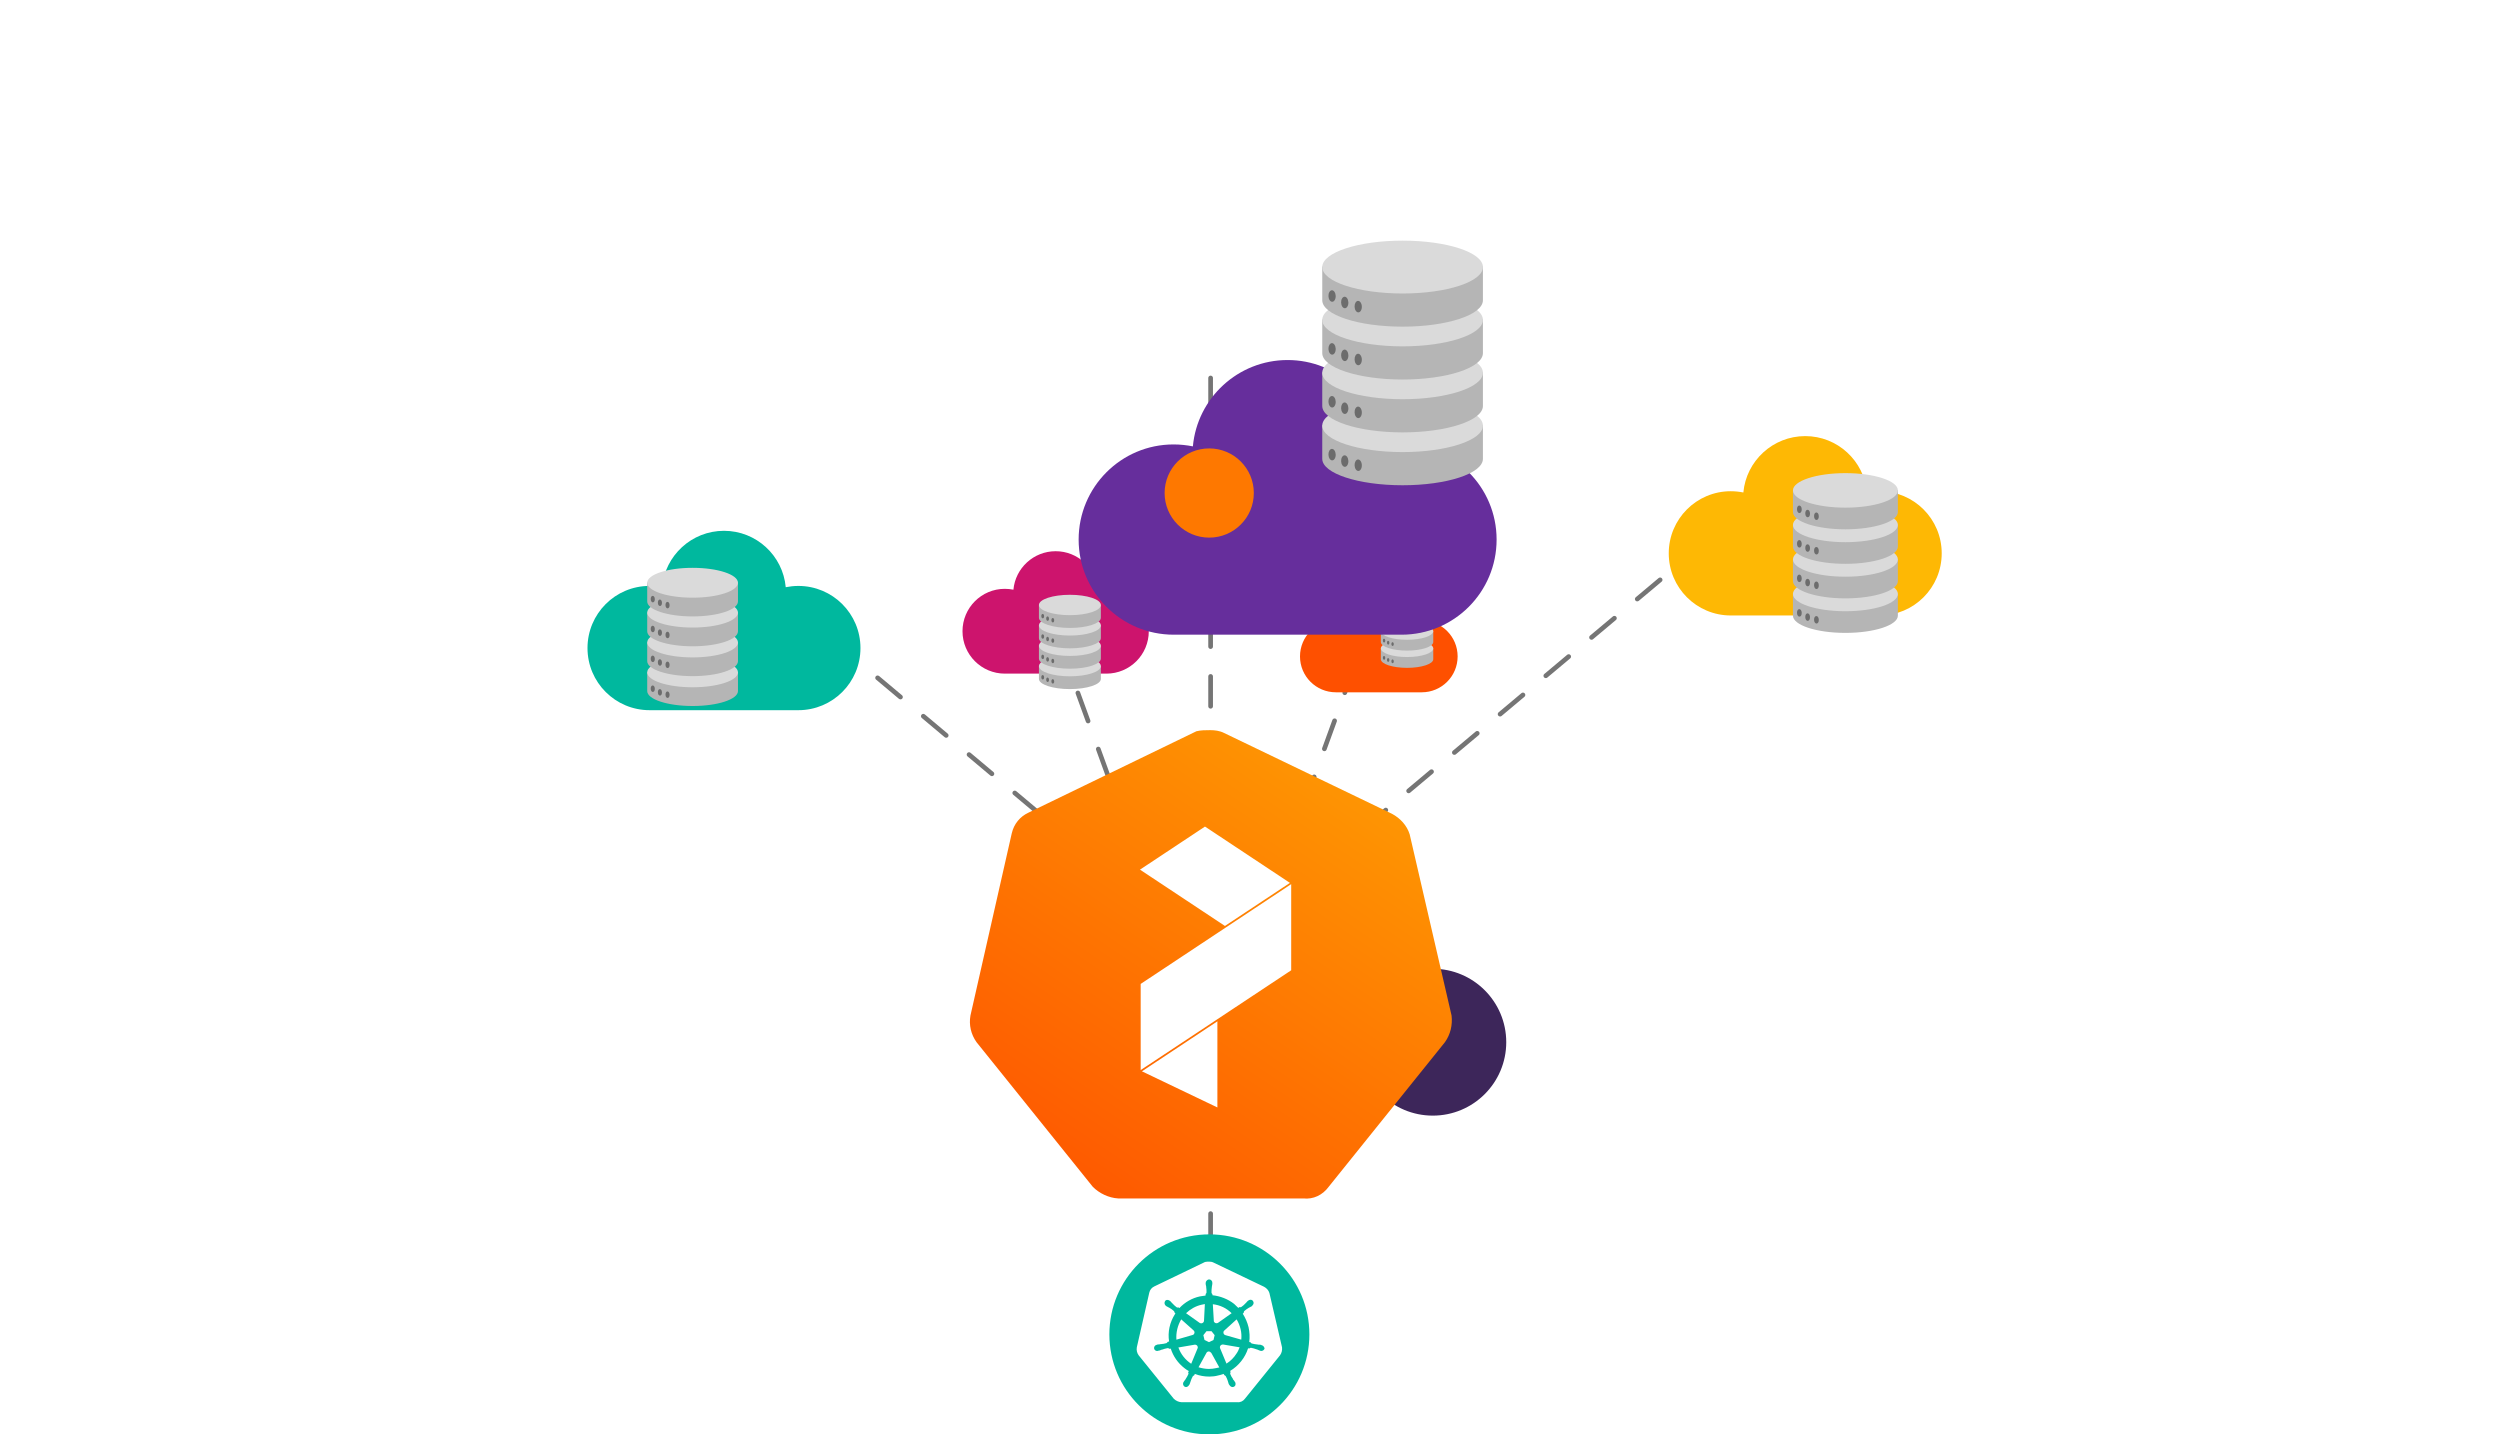
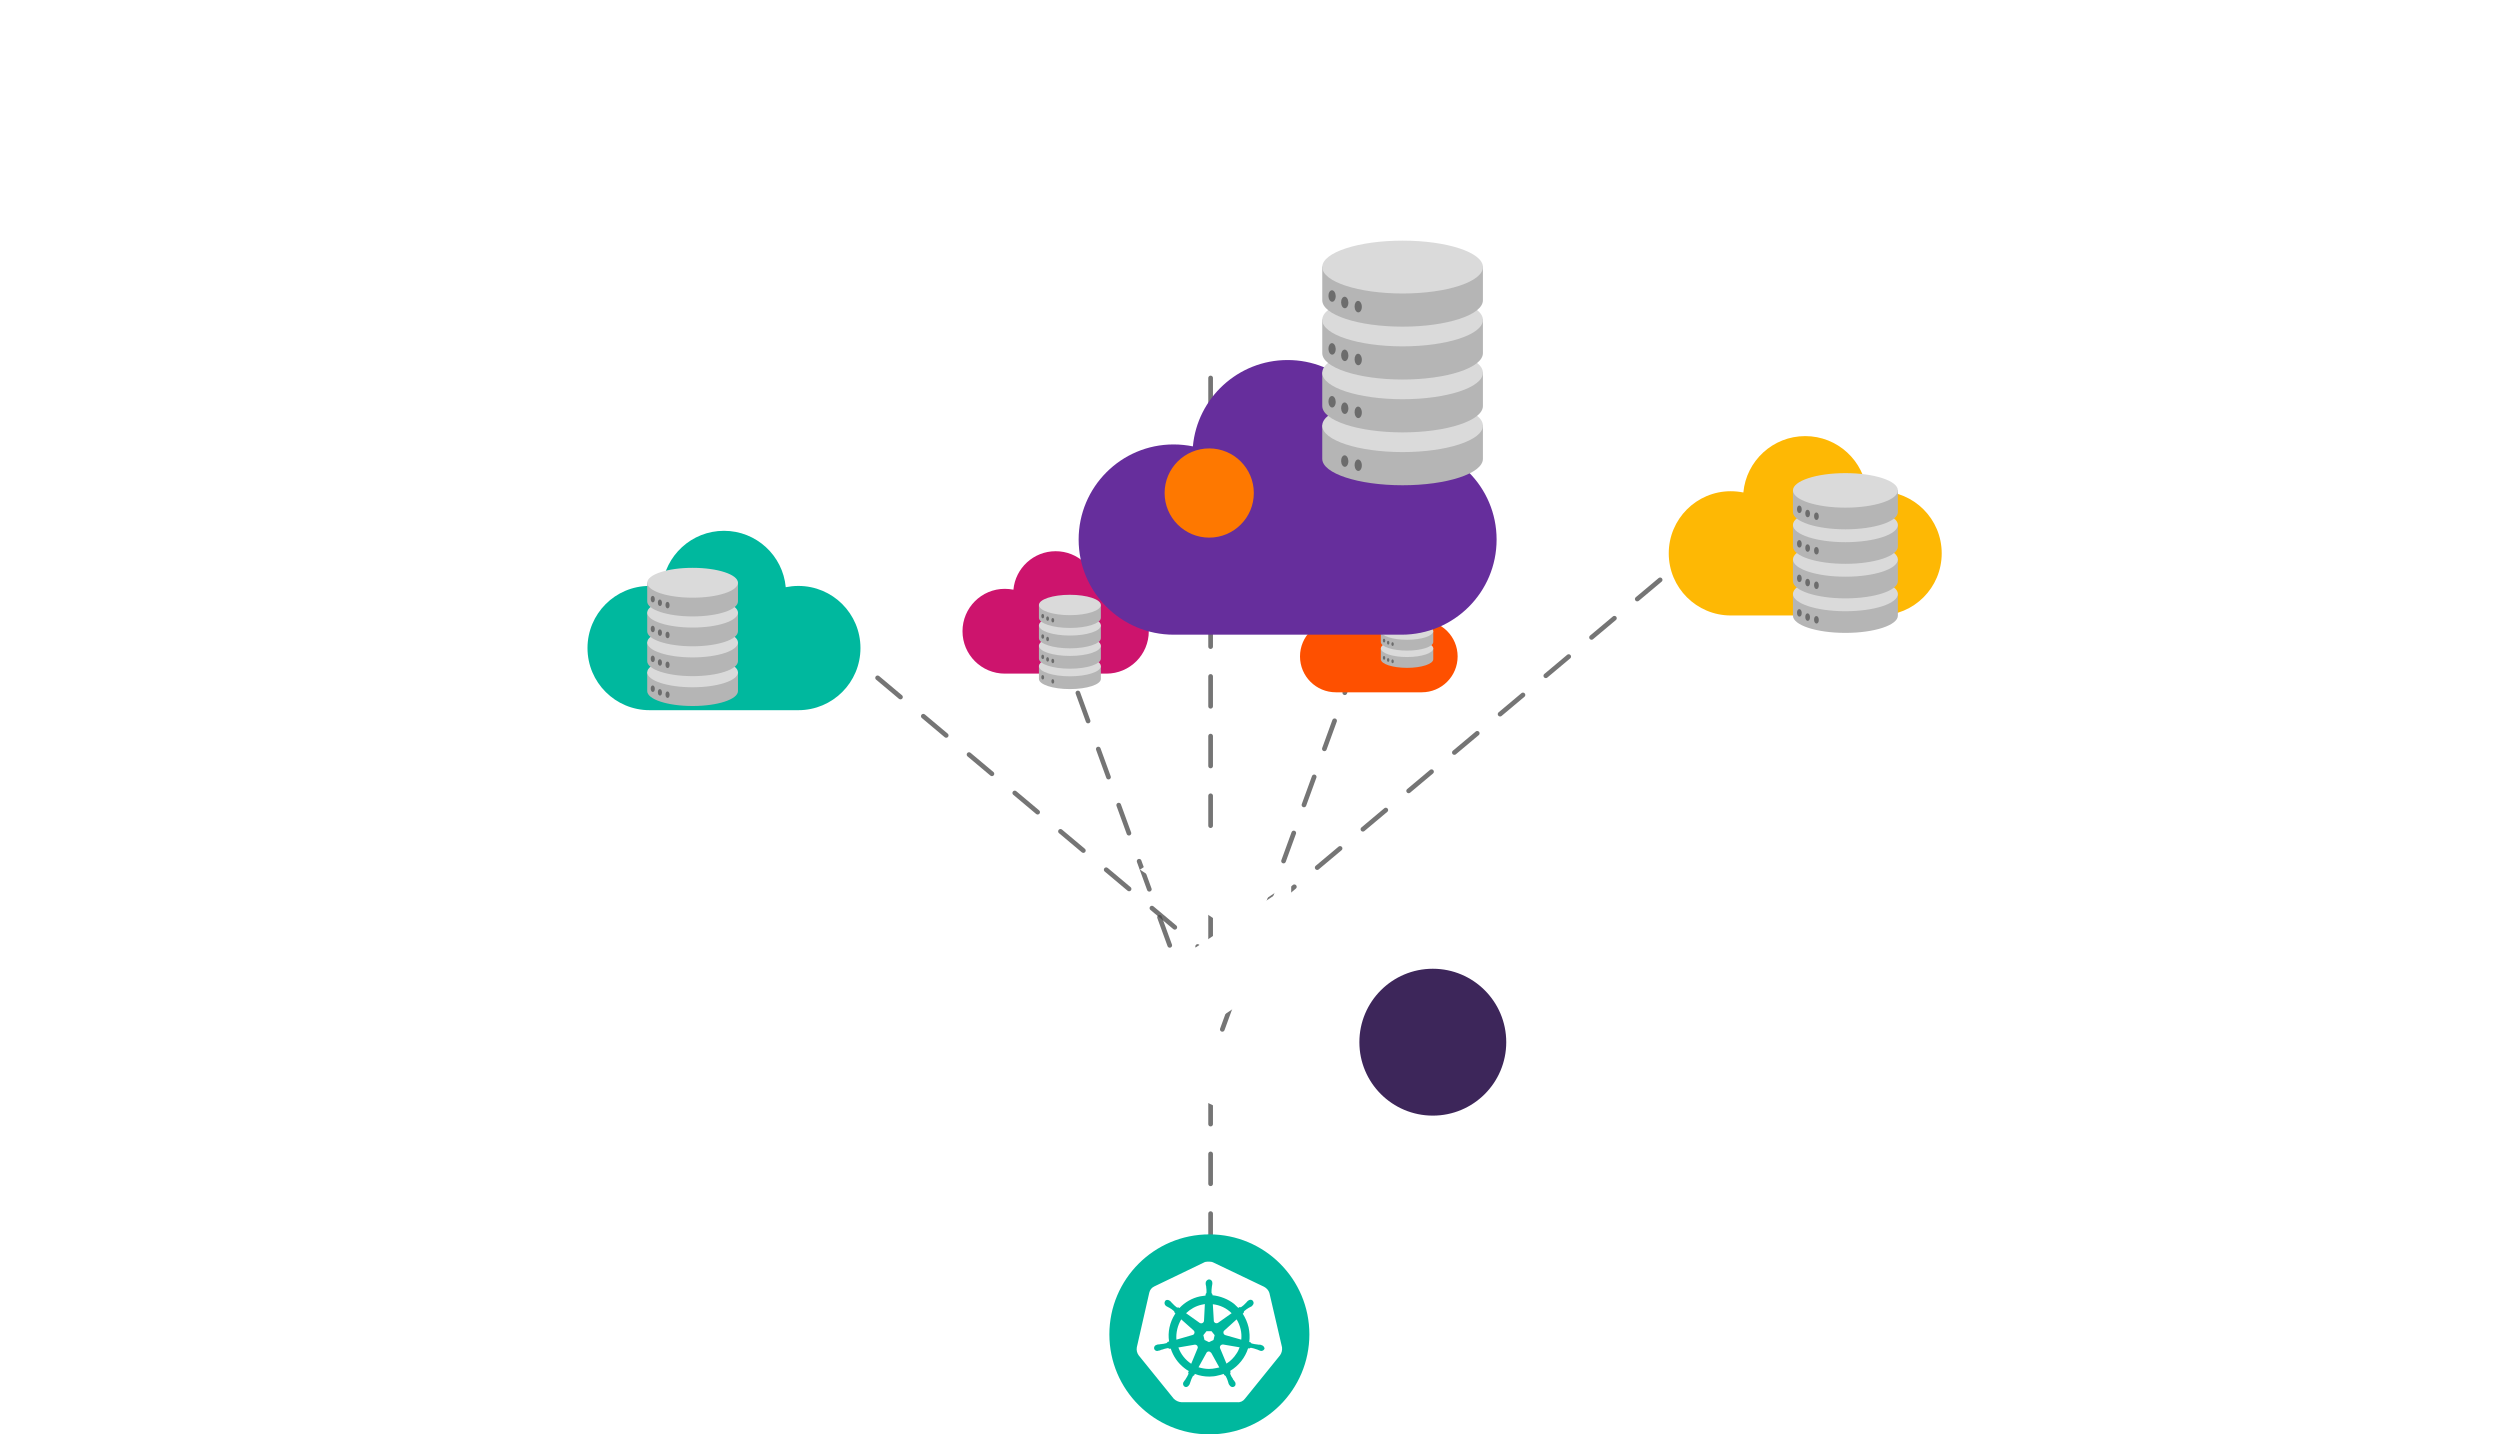
<svg xmlns="http://www.w3.org/2000/svg" width="800" height="459" viewBox="0 0 800 459" fill="none">
  <circle cx="458.5" cy="333.5" r="23.5" fill="#3D265A" />
  <line opacity="0.75" x1="387.398" y1="120.957" x2="387.398" y2="423.637" stroke="#474747" stroke-width="1.5" stroke-linecap="round" stroke-dasharray="9.55 9.55" />
  <line opacity="0.75" x1="0.75" y1="-0.75" x2="155.713" y2="-0.75" transform="matrix(-0.342 0.94 0.94 0.342 441.094 194.291)" stroke="#474747" stroke-width="1.5" stroke-linecap="round" stroke-dasharray="9.55 9.55" />
  <line opacity="0.75" x1="380.851" y1="320.462" x2="334.405" y2="192.851" stroke="#474747" stroke-width="1.5" stroke-linecap="round" stroke-dasharray="9.55 9.55" />
  <line opacity="0.75" x1="545.872" y1="173.276" x2="382.297" y2="310.533" stroke="#474747" stroke-width="1.5" stroke-linecap="round" stroke-dasharray="9.55 9.55" />
  <line opacity="0.75" x1="0.75" y1="-0.75" x2="158.711" y2="-0.75" transform="matrix(-0.766 -0.643 -0.643 0.766 390.656 310.076)" stroke="#474747" stroke-width="1.5" stroke-linecap="round" stroke-dasharray="9.55 9.55" />
  <g filter="url(#filter0_d)">
-     <path d="M451.099 257.434C450.217 254.597 448.101 252.292 445.455 250.873L391.667 224.981C390.256 224.272 388.669 224.095 387.258 224.095C385.847 224.095 384.26 224.095 382.849 224.449L329.06 250.518C326.415 251.76 324.475 254.065 323.77 257.08L310.543 315.424C310.014 318.439 310.719 321.454 312.483 323.937L349.694 370.222C351.81 372.35 354.808 373.769 357.806 373.946H417.062C420.237 374.301 423.235 372.882 425.175 370.222L462.386 323.937C464.149 321.454 464.855 318.439 464.502 315.424L451.099 257.434V257.434Z" fill="url(#paint0_linear)" />
    <path fill-rule="evenodd" clip-rule="evenodd" d="M413.183 273.372V300.937L365.016 332.864V305.301L413.183 273.372Z" fill="white" />
    <path fill-rule="evenodd" clip-rule="evenodd" d="M391.981 286.751L412.774 272.968L385.624 254.972L385.59 254.95L364.797 268.732L364.882 268.789L391.981 286.751Z" fill="white" />
    <path fill-rule="evenodd" clip-rule="evenodd" d="M389.564 344.829L365.418 333.27L389.564 317.266V344.829Z" fill="white" />
  </g>
  <circle cx="387" cy="427" r="32" fill="#00B89E" />
  <path fill-rule="evenodd" clip-rule="evenodd" d="M404.501 411.765C405.299 412.191 405.938 412.883 406.204 413.734L410.249 431.139C410.356 432.044 410.143 432.949 409.611 433.694L398.38 447.586C397.794 448.385 396.889 448.811 395.931 448.704H378.047C377.142 448.651 376.237 448.225 375.599 447.586L364.368 433.694C363.836 432.949 363.623 432.044 363.782 431.139L367.774 413.628C367.987 412.723 368.573 412.031 369.371 411.658L385.605 403.834C386.031 403.728 386.51 403.728 386.936 403.728C387.362 403.728 387.841 403.781 388.267 403.994L404.501 411.765ZM403.595 430.394C403.595 430.447 403.648 430.447 403.701 430.447C404.18 430.554 404.606 430.979 404.659 431.565C404.5 431.991 404.074 432.31 403.595 432.31C403.488 432.31 403.435 432.31 403.329 432.257C403.276 432.204 403.276 432.204 403.222 432.204C403.16 432.204 403.116 432.185 403.079 432.17C403.054 432.16 403.031 432.15 403.009 432.15C402.852 432.111 402.723 432.042 402.58 431.966C402.53 431.939 402.479 431.912 402.424 431.884C402.317 431.884 402.211 431.831 402.105 431.778H402.051C401.519 431.565 400.934 431.405 400.348 431.299H400.295C400.135 431.299 399.975 431.352 399.869 431.459C399.869 431.459 399.869 431.512 399.816 431.512L399.39 431.459C398.432 434.492 396.356 437.047 393.642 438.697L393.801 439.123C393.801 439.123 393.748 439.123 393.748 439.176C393.642 439.336 393.642 439.549 393.695 439.709C393.908 440.241 394.174 440.773 394.546 441.252V441.359C394.653 441.465 394.706 441.518 394.759 441.625C394.919 441.785 395.025 441.944 395.132 442.157C395.185 442.21 395.238 442.264 395.238 442.317C395.238 442.317 395.292 442.317 395.292 442.37C395.398 442.636 395.398 442.902 395.345 443.168C395.292 443.435 395.079 443.647 394.866 443.754C394.832 443.765 394.801 443.776 394.772 443.787C394.659 443.827 394.566 443.86 394.44 443.86C394.014 443.86 393.642 443.594 393.429 443.222C393.375 443.222 393.375 443.168 393.375 443.168C393.349 443.142 393.335 443.115 393.322 443.089C393.309 443.062 393.296 443.035 393.269 443.009C393.162 442.849 393.109 442.636 393.056 442.423L392.95 442.104V442.051C392.79 441.465 392.524 440.933 392.258 440.401C392.151 440.241 391.991 440.134 391.832 440.081C391.832 440.028 391.832 440.028 391.779 440.028L391.566 439.655C391.43 439.696 391.291 439.74 391.15 439.785C390.735 439.917 390.299 440.055 389.862 440.134C388.904 440.401 387.946 440.507 386.988 440.507C385.391 440.507 383.848 440.241 382.357 439.655L382.145 440.081C382.145 440.108 382.145 440.121 382.138 440.128C382.131 440.134 382.118 440.134 382.091 440.134C381.932 440.188 381.772 440.294 381.665 440.454C381.399 440.986 381.133 441.518 380.974 442.104L380.867 442.423C380.84 442.53 380.801 442.623 380.761 442.716C380.721 442.809 380.681 442.902 380.654 443.009C380.601 443.062 380.548 443.115 380.548 443.168C380.494 443.168 380.494 443.222 380.494 443.222C380.282 443.594 379.909 443.86 379.483 443.86C379.377 443.86 379.217 443.807 379.111 443.754C378.632 443.488 378.419 442.849 378.685 442.317C378.738 442.317 378.738 442.264 378.738 442.264C378.765 442.237 378.778 442.21 378.791 442.184C378.805 442.157 378.818 442.131 378.844 442.104C378.914 442.011 378.974 441.917 379.028 441.833C379.097 441.725 379.157 441.631 379.217 441.572C379.324 441.465 379.377 441.412 379.43 441.305V441.252C379.749 440.773 380.069 440.241 380.282 439.709C380.335 439.549 380.335 439.336 380.228 439.176C380.228 439.176 380.175 439.176 380.175 439.123L380.441 438.751C379.909 438.484 379.483 438.165 379.004 437.793C376.928 436.196 375.438 434.013 374.64 431.565L374.161 431.618C374.161 431.618 374.161 431.565 374.107 431.565C374.001 431.459 373.841 431.405 373.681 431.405H373.628C372.99 431.512 372.457 431.671 371.872 431.884H371.819C371.712 431.884 371.606 431.938 371.499 431.991C371.44 432.011 371.373 432.038 371.301 432.067C371.181 432.116 371.047 432.17 370.914 432.204C370.898 432.204 370.872 432.199 370.843 432.193C370.778 432.181 370.701 432.167 370.701 432.204C370.701 432.23 370.701 432.244 370.694 432.25C370.687 432.257 370.674 432.257 370.648 432.257C370.541 432.31 370.488 432.31 370.381 432.31C369.902 432.363 369.423 432.044 369.317 431.565C369.21 430.979 369.583 430.447 370.168 430.341C370.199 430.31 370.212 430.297 370.228 430.292C370.239 430.288 370.252 430.288 370.275 430.288C370.337 430.288 370.381 430.269 370.418 430.254C370.444 430.243 370.466 430.234 370.488 430.234C370.594 430.234 370.701 430.221 370.807 430.208C370.914 430.194 371.02 430.181 371.127 430.181C371.233 430.128 371.339 430.128 371.446 430.128C372.085 430.075 372.67 429.968 373.256 429.808C373.415 429.702 373.575 429.596 373.628 429.436C373.628 429.436 373.681 429.436 373.681 429.383L374.107 429.276C373.628 426.242 374.32 423.155 375.97 420.547C375.997 420.494 376.023 420.454 376.05 420.414C376.077 420.374 376.103 420.334 376.13 420.281L375.821 419.972C375.845 419.819 375.748 419.633 375.651 419.536C375.225 419.11 374.693 418.791 374.161 418.471L373.841 418.312C373.628 418.205 373.415 418.099 373.256 417.992C373.202 417.992 373.096 417.886 373.096 417.886C373.096 417.886 373.096 417.832 373.043 417.832C372.617 417.46 372.51 416.821 372.83 416.342C372.99 416.076 373.256 415.97 373.575 415.97C373.841 415.97 374.107 416.076 374.32 416.236L374.373 416.289C374.4 416.316 374.427 416.329 374.453 416.342C374.48 416.355 374.506 416.369 374.533 416.395C374.613 416.475 374.679 416.555 374.746 416.635C374.813 416.715 374.879 416.795 374.959 416.874C374.975 416.891 374.996 416.907 375.019 416.924C375.072 416.965 375.135 417.013 375.172 417.087C375.544 417.513 376.023 417.939 376.502 418.312C376.609 418.365 376.715 418.418 376.822 418.418C376.884 418.418 376.928 418.4 376.965 418.385C376.991 418.374 377.013 418.365 377.035 418.365H377.088L377.407 418.578C379.164 416.715 381.453 415.384 383.954 414.852C384.046 414.836 384.138 414.821 384.228 414.806C384.762 414.716 385.263 414.631 385.764 414.586L385.817 414.16V414.053C385.977 413.947 386.03 413.787 386.083 413.628C386.083 412.989 386.083 412.403 385.977 411.818V411.765C385.977 411.658 385.977 411.552 385.924 411.445L385.924 411.445C385.87 411.232 385.817 411.019 385.817 410.807V410.54C385.817 410.274 385.924 410.008 386.137 409.795C386.403 409.529 386.722 409.369 387.041 409.423C387.574 409.476 387.999 410.008 387.946 410.54V410.86C387.92 410.966 387.906 411.073 387.893 411.179C387.88 411.286 387.866 411.392 387.84 411.498C387.84 411.552 387.826 411.605 387.813 411.658C387.8 411.711 387.787 411.765 387.787 411.818V411.871C387.68 412.51 387.68 413.095 387.68 413.681C387.733 413.84 387.787 414 387.946 414.107V414.053L387.999 414.479C390.501 414.745 392.95 415.703 394.919 417.247C395.132 417.46 395.358 417.673 395.584 417.886C395.81 418.099 396.037 418.312 396.25 418.524L396.675 418.258H396.729C396.782 418.312 396.888 418.312 396.942 418.312C397.048 418.312 397.154 418.258 397.261 418.205C397.74 417.886 398.219 417.46 398.592 417.034C398.608 417.018 398.629 417.002 398.652 416.984C398.704 416.944 398.767 416.895 398.805 416.821C398.911 416.661 399.071 416.502 399.23 416.342C399.284 416.342 399.337 416.289 399.39 416.236L399.443 416.182C399.656 416.023 399.922 415.916 400.188 415.916C400.455 415.916 400.774 416.076 400.934 416.289C401.306 416.768 401.2 417.407 400.721 417.779C400.721 417.8 400.728 417.812 400.735 417.823C400.746 417.84 400.754 417.853 400.721 417.886C400.694 417.912 400.667 417.926 400.641 417.939C400.614 417.952 400.588 417.966 400.561 417.992C400.455 418.045 400.361 418.099 400.268 418.152C400.175 418.205 400.082 418.258 399.975 418.312L399.656 418.471C399.124 418.791 398.645 419.11 398.166 419.536C398.059 419.642 398.006 419.855 398.006 420.015V420.068L397.687 420.387C398.538 421.718 399.177 423.208 399.55 424.752C399.869 426.296 399.975 427.892 399.763 429.436L400.188 429.542C400.242 429.702 400.401 429.862 400.561 429.915C401.146 430.075 401.785 430.181 402.371 430.234H402.424C402.53 430.288 402.637 430.288 402.743 430.288C402.956 430.288 403.169 430.288 403.382 430.341C403.488 430.341 403.595 430.341 403.595 430.394ZM375.821 419.972L375.811 419.962V420.015C375.815 420.001 375.819 419.987 375.821 419.972ZM386.882 429.489L388.319 428.797L388.691 427.254L387.68 425.976H386.083L385.072 427.254L385.445 428.797L386.882 429.489ZM397.208 428.691C397.314 427.573 397.261 426.455 396.995 425.337C396.729 424.22 396.303 423.155 395.717 422.197L391.725 425.816C391.619 425.923 391.566 426.029 391.512 426.189C391.406 426.668 391.672 427.147 392.151 427.254L397.208 428.691ZM389.756 423.315L394.121 420.228C392.524 418.631 390.448 417.62 388.106 417.353L388.425 422.729C388.425 422.889 388.479 422.995 388.585 423.102C388.851 423.475 389.383 423.528 389.756 423.315ZM385.551 417.3L384.487 417.513C382.624 417.939 380.92 418.897 379.536 420.228L383.954 423.368C383.988 423.379 384.019 423.39 384.048 423.401C384.161 423.441 384.254 423.475 384.38 423.475C384.859 423.475 385.285 423.102 385.285 422.623L385.551 417.3ZM381.932 425.71L377.993 422.197C376.822 424.166 376.29 426.455 376.449 428.691L381.612 427.2C381.825 427.147 381.932 427.094 382.038 426.934C382.357 426.562 382.304 426.029 381.932 425.71ZM382.357 430.288L377.088 431.192C377.833 433.321 379.324 435.184 381.186 436.409L383.209 431.512C383.316 431.352 383.316 431.139 383.262 430.979C383.209 430.554 382.783 430.288 382.357 430.288ZM386.882 438.059C387.68 438.059 388.425 437.952 389.17 437.793C389.543 437.686 389.862 437.633 390.182 437.58L387.627 432.949C387.467 432.789 387.361 432.683 387.201 432.576C386.828 432.363 386.403 432.47 386.137 432.789L383.528 437.526C384.593 437.846 385.764 438.059 386.882 438.059ZM392.471 436.355C393.748 435.557 394.866 434.439 395.664 433.162C396.09 432.576 396.409 431.884 396.675 431.139L391.353 430.234C391.193 430.234 391.033 430.288 390.874 430.341L390.874 430.341C390.501 430.5 390.288 430.926 390.395 431.352L392.471 436.355Z" fill="white" />
  <g filter="url(#filter1_d)">
    <path d="M601.477 147.639C600.081 147.639 598.758 147.786 597.436 148.043C596.518 137.938 588.033 130 577.674 130C567.316 130 558.794 137.938 557.876 148.043C556.59 147.786 555.231 147.639 553.835 147.639C542.889 147.639 534 156.532 534 167.52C534 178.507 542.889 187.4 553.872 187.4H601.477C612.459 187.4 621.348 178.507 621.348 167.52C621.348 156.532 612.459 147.639 601.477 147.639Z" fill="#FEB804" />
  </g>
  <path d="M590.531 202.525C599.803 202.525 607.32 200.051 607.32 197V189.96H573.742V197C573.742 200.051 581.259 202.525 590.531 202.525Z" fill="#B5B5B5" />
  <ellipse cx="590.531" cy="190.068" rx="16.789" ry="5.524" fill="#DADADA" />
  <ellipse cx="575.796" cy="196.122" rx="0.758" ry="1.203" transform="rotate(-1.993 575.796 196.122)" fill="#6C6C6C" />
  <ellipse cx="578.444" cy="197.471" rx="0.758" ry="1.203" transform="rotate(-1.993 578.444 197.471)" fill="#6C6C6C" />
  <ellipse cx="581.257" cy="198.337" rx="0.758" ry="1.203" transform="rotate(-1.993 581.257 198.337)" fill="#6C6C6C" />
  <path d="M590.531 191.477C599.803 191.477 607.32 189.004 607.32 185.953V178.913H573.742V185.953C573.742 189.004 581.259 191.477 590.531 191.477Z" fill="#B5B5B5" />
  <ellipse cx="590.531" cy="179.021" rx="16.789" ry="5.524" fill="#DADADA" />
  <ellipse cx="575.796" cy="185.075" rx="0.758" ry="1.203" transform="rotate(-1.993 575.796 185.075)" fill="#6C6C6C" />
  <ellipse cx="578.444" cy="186.423" rx="0.758" ry="1.203" transform="rotate(-1.993 578.444 186.423)" fill="#6C6C6C" />
  <ellipse cx="581.257" cy="187.29" rx="0.758" ry="1.203" transform="rotate(-1.993 581.257 187.29)" fill="#6C6C6C" />
  <path d="M590.531 180.428C599.803 180.428 607.32 177.955 607.32 174.904V167.864H573.742V174.904C573.742 177.955 581.259 180.428 590.531 180.428Z" fill="#B5B5B5" />
  <ellipse cx="590.531" cy="167.972" rx="16.789" ry="5.524" fill="#DADADA" />
  <ellipse cx="575.796" cy="174.026" rx="0.758" ry="1.203" transform="rotate(-1.993 575.796 174.026)" fill="#6C6C6C" />
  <ellipse cx="578.444" cy="175.375" rx="0.758" ry="1.203" transform="rotate(-1.993 578.444 175.375)" fill="#6C6C6C" />
  <ellipse cx="581.257" cy="176.24" rx="0.758" ry="1.203" transform="rotate(-1.993 581.257 176.24)" fill="#6C6C6C" />
  <path d="M590.531 169.38C599.803 169.38 607.32 166.907 607.32 163.856V156.815H573.742V163.856C573.742 166.907 581.259 169.38 590.531 169.38Z" fill="#B5B5B5" />
  <ellipse cx="590.531" cy="156.924" rx="16.789" ry="5.524" fill="#DADADA" />
  <ellipse cx="575.796" cy="162.977" rx="0.758" ry="1.203" transform="rotate(-1.993 575.796 162.977)" fill="#6C6C6C" />
  <ellipse cx="578.444" cy="164.326" rx="0.758" ry="1.203" transform="rotate(-1.993 578.444 164.326)" fill="#6C6C6C" />
  <ellipse cx="581.257" cy="165.193" rx="0.758" ry="1.203" transform="rotate(-1.993 581.257 165.193)" fill="#6C6C6C" />
  <g filter="url(#filter2_d)">
    <path d="M255.477 177.945C254.081 177.945 252.758 178.092 251.436 178.349C250.518 168.243 242.033 160.306 231.674 160.306C221.316 160.306 212.794 168.243 211.876 178.349C210.59 178.092 209.231 177.945 207.835 177.945C196.889 177.945 188 186.838 188 197.825C188 208.813 196.889 217.706 207.872 217.706H255.477C266.459 217.706 275.348 208.813 275.348 197.825C275.348 186.838 266.459 177.945 255.477 177.945Z" fill="#00B89E" />
  </g>
  <path d="M221.63 225.923C229.65 225.923 236.151 223.784 236.151 221.146V215.056H207.109V221.146C207.109 223.784 213.611 225.923 221.63 225.923Z" fill="#B5B5B5" />
  <ellipse cx="221.63" cy="215.15" rx="14.521" ry="4.778" fill="#DADADA" />
  <ellipse cx="208.887" cy="220.386" rx="0.656" ry="1.04" transform="rotate(-1.993 208.887 220.386)" fill="#6C6C6C" />
  <ellipse cx="211.172" cy="221.553" rx="0.656" ry="1.04" transform="rotate(-1.993 211.172 221.553)" fill="#6C6C6C" />
  <ellipse cx="213.61" cy="222.302" rx="0.656" ry="1.04" transform="rotate(-1.993 213.61 222.302)" fill="#6C6C6C" />
  <path d="M221.63 216.368C229.65 216.368 236.151 214.229 236.151 211.59V205.501H207.109V211.59C207.109 214.229 213.611 216.368 221.63 216.368Z" fill="#B5B5B5" />
  <ellipse cx="221.63" cy="205.594" rx="14.521" ry="4.778" fill="#DADADA" />
  <ellipse cx="208.887" cy="210.831" rx="0.656" ry="1.04" transform="rotate(-1.993 208.887 210.831)" fill="#6C6C6C" />
  <ellipse cx="211.172" cy="211.997" rx="0.656" ry="1.04" transform="rotate(-1.993 211.172 211.997)" fill="#6C6C6C" />
  <ellipse cx="213.61" cy="212.747" rx="0.656" ry="1.04" transform="rotate(-1.993 213.61 212.747)" fill="#6C6C6C" />
  <path d="M221.63 206.812C229.65 206.812 236.151 204.673 236.151 202.034V195.945H207.109V202.034C207.109 204.673 213.611 206.812 221.63 206.812Z" fill="#B5B5B5" />
  <ellipse cx="221.63" cy="196.039" rx="14.521" ry="4.778" fill="#DADADA" />
  <ellipse cx="208.887" cy="201.275" rx="0.656" ry="1.04" transform="rotate(-1.993 208.887 201.275)" fill="#6C6C6C" />
  <ellipse cx="211.172" cy="202.441" rx="0.656" ry="1.04" transform="rotate(-1.993 211.172 202.441)" fill="#6C6C6C" />
  <ellipse cx="213.61" cy="203.19" rx="0.656" ry="1.04" transform="rotate(-1.993 213.61 203.19)" fill="#6C6C6C" />
  <path d="M221.63 197.256C229.65 197.256 236.151 195.117 236.151 192.479V186.389H207.109V192.479C207.109 195.117 213.611 197.256 221.63 197.256Z" fill="#B5B5B5" />
  <ellipse cx="221.63" cy="186.483" rx="14.521" ry="4.778" fill="#DADADA" />
  <ellipse cx="208.887" cy="191.719" rx="0.656" ry="1.04" transform="rotate(-1.993 208.887 191.719)" fill="#6C6C6C" />
  <ellipse cx="211.172" cy="192.885" rx="0.656" ry="1.04" transform="rotate(-1.993 211.172 192.885)" fill="#6C6C6C" />
  <ellipse cx="213.61" cy="193.635" rx="0.656" ry="1.04" transform="rotate(-1.993 213.61 193.635)" fill="#6C6C6C" />
  <g filter="url(#filter3_d)">
    <path d="M354.051 186.038C353.099 186.038 352.196 186.139 351.294 186.314C350.667 179.417 344.876 174 337.807 174C330.737 174 324.921 179.417 324.295 186.314C323.417 186.139 322.49 186.038 321.537 186.038C314.067 186.038 308 192.108 308 199.606C308 207.105 314.067 213.174 321.562 213.174H354.051C361.547 213.174 367.613 207.105 367.613 199.606C367.613 192.108 361.547 186.038 354.051 186.038Z" fill="#CD146D" />
  </g>
  <path d="M342.367 220.509C347.84 220.509 352.277 219.049 352.277 217.248V213.092H332.457V217.248C332.457 219.049 336.894 220.509 342.367 220.509Z" fill="#B5B5B5" />
  <ellipse cx="342.367" cy="213.157" rx="9.91" ry="3.261" fill="#DADADA" />
  <ellipse cx="333.667" cy="216.731" rx="0.448" ry="0.71" transform="rotate(-1.993 333.667 216.731)" fill="#6C6C6C" />
-   <ellipse cx="335.23" cy="217.527" rx="0.448" ry="0.71" transform="rotate(-1.993 335.23 217.527)" fill="#6C6C6C" />
  <ellipse cx="336.894" cy="218.038" rx="0.448" ry="0.71" transform="rotate(-1.993 336.894 218.038)" fill="#6C6C6C" />
  <path d="M342.367 213.988C347.84 213.988 352.277 212.528 352.277 210.727V206.571H332.457V210.727C332.457 212.528 336.894 213.988 342.367 213.988Z" fill="#B5B5B5" />
  <ellipse cx="342.367" cy="206.636" rx="9.91" ry="3.261" fill="#DADADA" />
  <ellipse cx="333.667" cy="210.21" rx="0.448" ry="0.71" transform="rotate(-1.993 333.667 210.21)" fill="#6C6C6C" />
  <ellipse cx="335.23" cy="211.006" rx="0.448" ry="0.71" transform="rotate(-1.993 335.23 211.006)" fill="#6C6C6C" />
  <ellipse cx="336.894" cy="211.517" rx="0.448" ry="0.71" transform="rotate(-1.993 336.894 211.517)" fill="#6C6C6C" />
  <path d="M342.367 207.466C347.84 207.466 352.277 206.007 352.277 204.206V200.05H332.457V204.206C332.457 206.007 336.894 207.466 342.367 207.466Z" fill="#B5B5B5" />
  <ellipse cx="342.367" cy="200.114" rx="9.91" ry="3.261" fill="#DADADA" />
  <ellipse cx="333.667" cy="203.688" rx="0.448" ry="0.71" transform="rotate(-1.993 333.667 203.688)" fill="#6C6C6C" />
  <ellipse cx="335.23" cy="204.484" rx="0.448" ry="0.71" transform="rotate(-1.993 335.23 204.484)" fill="#6C6C6C" />
-   <ellipse cx="336.894" cy="204.995" rx="0.448" ry="0.71" transform="rotate(-1.993 336.894 204.995)" fill="#6C6C6C" />
  <path d="M342.367 200.945C347.84 200.945 352.277 199.485 352.277 197.684V193.528H332.457V197.684C332.457 199.485 336.894 200.945 342.367 200.945Z" fill="#B5B5B5" />
  <ellipse cx="342.367" cy="193.593" rx="9.91" ry="3.261" fill="#DADADA" />
  <ellipse cx="333.667" cy="197.166" rx="0.448" ry="0.71" transform="rotate(-1.993 333.667 197.166)" fill="#6C6C6C" />
  <ellipse cx="335.23" cy="197.962" rx="0.448" ry="0.71" transform="rotate(-1.993 335.23 197.962)" fill="#6C6C6C" />
  <ellipse cx="336.894" cy="198.474" rx="0.448" ry="0.71" transform="rotate(-1.993 336.894 198.474)" fill="#6C6C6C" />
  <g filter="url(#filter4_d)">
    <path d="M454.966 196.186C454.16 196.186 453.397 196.271 452.633 196.42C452.103 190.584 447.203 186 441.221 186C435.239 186 430.318 190.584 429.788 196.42C429.045 196.271 428.261 196.186 427.454 196.186C421.133 196.186 416 201.322 416 207.667C416 214.012 421.133 219.148 427.476 219.148H454.966C461.309 219.148 466.442 214.012 466.442 207.667C466.442 201.322 461.309 196.186 454.966 196.186Z" fill="#FE5000" />
  </g>
  <path d="M450.257 213.714C454.888 213.714 458.642 212.478 458.642 210.955V207.438H441.871V210.955C441.871 212.478 445.625 213.714 450.257 213.714Z" fill="#B5B5B5" />
  <ellipse cx="450.257" cy="207.492" rx="8.386" ry="2.759" fill="#DADADA" />
  <ellipse cx="442.899" cy="210.517" rx="0.379" ry="0.601" transform="rotate(-1.993 442.899 210.517)" fill="#6C6C6C" />
  <ellipse cx="444.216" cy="211.19" rx="0.379" ry="0.601" transform="rotate(-1.993 444.216 211.19)" fill="#6C6C6C" />
  <ellipse cx="445.626" cy="211.622" rx="0.379" ry="0.601" transform="rotate(-1.993 445.626 211.622)" fill="#6C6C6C" />
  <path d="M450.257 208.196C454.888 208.196 458.642 206.96 458.642 205.436V201.92H441.871V205.436C441.871 206.96 445.625 208.196 450.257 208.196Z" fill="#B5B5B5" />
  <ellipse cx="450.257" cy="201.974" rx="8.386" ry="2.759" fill="#DADADA" />
  <ellipse cx="442.899" cy="204.999" rx="0.379" ry="0.601" transform="rotate(-1.993 442.899 204.999)" fill="#6C6C6C" />
  <ellipse cx="444.216" cy="205.672" rx="0.379" ry="0.601" transform="rotate(-1.993 444.216 205.672)" fill="#6C6C6C" />
  <ellipse cx="445.626" cy="206.104" rx="0.379" ry="0.601" transform="rotate(-1.993 445.626 206.104)" fill="#6C6C6C" />
  <path d="M450.257 202.678C454.888 202.678 458.642 201.443 458.642 199.919V196.402H441.871V199.919C441.871 201.443 445.625 202.678 450.257 202.678Z" fill="#B5B5B5" />
  <ellipse cx="450.257" cy="196.456" rx="8.386" ry="2.759" fill="#DADADA" />
  <ellipse cx="442.899" cy="199.48" rx="0.379" ry="0.601" transform="rotate(-1.993 442.899 199.48)" fill="#6C6C6C" />
  <ellipse cx="444.216" cy="200.154" rx="0.379" ry="0.601" transform="rotate(-1.993 444.216 200.154)" fill="#6C6C6C" />
  <ellipse cx="445.626" cy="200.586" rx="0.379" ry="0.601" transform="rotate(-1.993 445.626 200.586)" fill="#6C6C6C" />
  <path d="M450.257 197.159C454.888 197.159 458.642 195.924 458.642 194.4V190.884H441.871V194.4C441.871 195.924 445.625 197.159 450.257 197.159Z" fill="#B5B5B5" />
  <ellipse cx="450.257" cy="190.938" rx="8.386" ry="2.759" fill="#DADADA" />
  <ellipse cx="442.899" cy="193.962" rx="0.379" ry="0.601" transform="rotate(-1.993 442.899 193.962)" fill="#6C6C6C" />
  <ellipse cx="444.216" cy="194.635" rx="0.379" ry="0.601" transform="rotate(-1.993 444.216 194.635)" fill="#6C6C6C" />
  <ellipse cx="445.626" cy="195.068" rx="0.379" ry="0.601" transform="rotate(-1.993 445.626 195.068)" fill="#6C6C6C" />
  <g filter="url(#filter5_d)">
    <path d="M448.484 104.009C446.347 104.009 444.322 104.234 442.297 104.628C440.891 89.154 427.899 77 412.038 77C396.177 77 383.129 89.154 381.723 104.628C379.754 104.234 377.673 104.009 375.536 104.009C358.775 104.009 345.164 117.626 345.164 134.45C345.164 151.274 358.775 164.891 375.592 164.891H448.484C465.301 164.891 478.912 151.274 478.912 134.45C478.912 117.626 465.301 104.009 448.484 104.009Z" fill="#662E9C" />
  </g>
  <path d="M448.828 155.282C463.026 155.282 474.535 151.495 474.535 146.823V136.043H423.121V146.823C423.121 151.495 434.631 155.282 448.828 155.282Z" fill="#B5B5B5" />
  <ellipse cx="448.828" cy="136.209" rx="25.707" ry="8.458" fill="#DADADA" />
-   <ellipse cx="426.263" cy="145.48" rx="1.161" ry="1.842" transform="rotate(-1.993 426.263 145.48)" fill="#6C6C6C" />
  <ellipse cx="430.318" cy="147.544" rx="1.161" ry="1.842" transform="rotate(-1.993 430.318 147.544)" fill="#6C6C6C" />
  <ellipse cx="434.627" cy="148.871" rx="1.161" ry="1.842" transform="rotate(-1.993 434.627 148.871)" fill="#6C6C6C" />
  <path d="M448.828 138.365C463.026 138.365 474.535 134.578 474.535 129.906V119.126H423.121V129.906C423.121 134.578 434.631 138.365 448.828 138.365Z" fill="#B5B5B5" />
  <ellipse cx="448.828" cy="119.292" rx="25.707" ry="8.458" fill="#DADADA" />
  <ellipse cx="426.263" cy="128.563" rx="1.161" ry="1.842" transform="rotate(-1.993 426.263 128.563)" fill="#6C6C6C" />
  <ellipse cx="430.318" cy="130.627" rx="1.161" ry="1.842" transform="rotate(-1.993 430.318 130.627)" fill="#6C6C6C" />
  <ellipse cx="434.627" cy="131.954" rx="1.161" ry="1.842" transform="rotate(-1.993 434.627 131.954)" fill="#6C6C6C" />
  <path d="M448.828 121.448C463.026 121.448 474.535 117.661 474.535 112.99V102.209H423.121V112.99C423.121 117.661 434.631 121.448 448.828 121.448Z" fill="#B5B5B5" />
  <ellipse cx="448.828" cy="102.376" rx="25.707" ry="8.458" fill="#DADADA" />
  <ellipse cx="426.263" cy="111.646" rx="1.161" ry="1.842" transform="rotate(-1.993 426.263 111.646)" fill="#6C6C6C" />
  <ellipse cx="430.318" cy="113.711" rx="1.161" ry="1.842" transform="rotate(-1.993 430.318 113.711)" fill="#6C6C6C" />
  <ellipse cx="434.627" cy="115.037" rx="1.161" ry="1.842" transform="rotate(-1.993 434.627 115.037)" fill="#6C6C6C" />
  <path d="M448.828 104.532C463.026 104.532 474.535 100.745 474.535 96.073V85.293H423.121V96.073C423.121 100.745 434.631 104.532 448.828 104.532Z" fill="#B5B5B5" />
  <ellipse cx="448.832" cy="85.459" rx="25.707" ry="8.458" fill="#DADADA" />
  <ellipse cx="426.263" cy="94.728" rx="1.161" ry="1.842" transform="rotate(-1.993 426.263 94.728)" fill="#6C6C6C" />
  <ellipse cx="430.318" cy="96.794" rx="1.161" ry="1.842" transform="rotate(-1.993 430.318 96.794)" fill="#6C6C6C" />
  <ellipse cx="434.627" cy="98.121" rx="1.161" ry="1.842" transform="rotate(-1.993 434.627 98.121)" fill="#6C6C6C" />
  <circle cx="386.95" cy="157.766" r="14.274" fill="#FE7800" />
  <defs>
    <filter id="filter0_d" x="281.713" y="204.989" width="211.536" height="207.222" filterUnits="userSpaceOnUse" color-interpolation-filters="sRGB">
      <feFlood flood-opacity="0" result="BackgroundImageFix" />
      <feColorMatrix in="SourceAlpha" type="matrix" values="0 0 0 0 0 0 0 0 0 0 0 0 0 0 0 0 0 0 127 0" result="hardAlpha" />
      <feOffset dy="9.553" />
      <feGaussianBlur stdDeviation="14.329" />
      <feColorMatrix type="matrix" values="0 0 0 0 0 0 0 0 0 0 0 0 0 0 0 0 0 0 0.15 0" />
      <feBlend mode="normal" in2="BackgroundImageFix" result="effect1_dropShadow" />
      <feBlend mode="normal" in="SourceGraphic" in2="effect1_dropShadow" result="shape" />
    </filter>
    <filter id="filter1_d" x="505.341" y="110.894" width="144.666" height="114.717" filterUnits="userSpaceOnUse" color-interpolation-filters="sRGB">
      <feFlood flood-opacity="0" result="BackgroundImageFix" />
      <feColorMatrix in="SourceAlpha" type="matrix" values="0 0 0 0 0 0 0 0 0 0 0 0 0 0 0 0 0 0 127 0" result="hardAlpha" />
      <feOffset dy="9.553" />
      <feGaussianBlur stdDeviation="14.329" />
      <feColorMatrix type="matrix" values="0 0 0 0 0 0 0 0 0 0 0 0 0 0 0 0 0 0 0.15 0" />
      <feBlend mode="normal" in2="BackgroundImageFix" result="effect1_dropShadow" />
      <feBlend mode="normal" in="SourceGraphic" in2="effect1_dropShadow" result="shape" />
    </filter>
    <filter id="filter2_d" x="159.341" y="141.2" width="144.666" height="114.717" filterUnits="userSpaceOnUse" color-interpolation-filters="sRGB">
      <feFlood flood-opacity="0" result="BackgroundImageFix" />
      <feColorMatrix in="SourceAlpha" type="matrix" values="0 0 0 0 0 0 0 0 0 0 0 0 0 0 0 0 0 0 127 0" result="hardAlpha" />
      <feOffset dy="9.553" />
      <feGaussianBlur stdDeviation="14.329" />
      <feColorMatrix type="matrix" values="0 0 0 0 0 0 0 0 0 0 0 0 0 0 0 0 0 0 0.15 0" />
      <feBlend mode="normal" in2="BackgroundImageFix" result="effect1_dropShadow" />
      <feBlend mode="normal" in="SourceGraphic" in2="effect1_dropShadow" result="shape" />
    </filter>
    <filter id="filter3_d" x="300.835" y="169.224" width="73.942" height="53.504" filterUnits="userSpaceOnUse" color-interpolation-filters="sRGB">
      <feFlood flood-opacity="0" result="BackgroundImageFix" />
      <feColorMatrix in="SourceAlpha" type="matrix" values="0 0 0 0 0 0 0 0 0 0 0 0 0 0 0 0 0 0 127 0" result="hardAlpha" />
      <feOffset dy="2.388" />
      <feGaussianBlur stdDeviation="3.582" />
      <feColorMatrix type="matrix" values="0 0 0 0 0 0 0 0 0 0 0 0 0 0 0 0 0 0 0.15 0" />
      <feBlend mode="normal" in2="BackgroundImageFix" result="effect1_dropShadow" />
      <feBlend mode="normal" in="SourceGraphic" in2="effect1_dropShadow" result="shape" />
    </filter>
    <filter id="filter4_d" x="408.835" y="181.224" width="64.771" height="47.477" filterUnits="userSpaceOnUse" color-interpolation-filters="sRGB">
      <feFlood flood-opacity="0" result="BackgroundImageFix" />
      <feColorMatrix in="SourceAlpha" type="matrix" values="0 0 0 0 0 0 0 0 0 0 0 0 0 0 0 0 0 0 127 0" result="hardAlpha" />
      <feOffset dy="2.388" />
      <feGaussianBlur stdDeviation="3.582" />
      <feColorMatrix type="matrix" values="0 0 0 0 0 0 0 0 0 0 0 0 0 0 0 0 0 0 0.15 0" />
      <feBlend mode="normal" in2="BackgroundImageFix" result="effect1_dropShadow" />
      <feBlend mode="normal" in="SourceGraphic" in2="effect1_dropShadow" result="shape" />
    </filter>
    <filter id="filter5_d" x="230.53" y="0.577" width="363.016" height="317.159" filterUnits="userSpaceOnUse" color-interpolation-filters="sRGB">
      <feFlood flood-opacity="0" result="BackgroundImageFix" />
      <feColorMatrix in="SourceAlpha" type="matrix" values="0 0 0 0 0 0 0 0 0 0 0 0 0 0 0 0 0 0 127 0" result="hardAlpha" />
      <feOffset dy="38.211" />
      <feGaussianBlur stdDeviation="57.317" />
      <feColorMatrix type="matrix" values="0 0 0 0 0 0 0 0 0 0 0 0 0 0 0 0 0 0 0.3 0" />
      <feBlend mode="normal" in2="BackgroundImageFix" result="effect1_dropShadow" />
      <feBlend mode="normal" in="SourceGraphic" in2="effect1_dropShadow" result="shape" />
    </filter>
    <linearGradient id="paint0_linear" x1="508.08" y1="183.406" x2="357.865" y2="406.045" gradientUnits="userSpaceOnUse">
      <stop stop-color="#FEB804" />
      <stop offset="1" stop-color="#FE5000" />
    </linearGradient>
  </defs>
</svg>